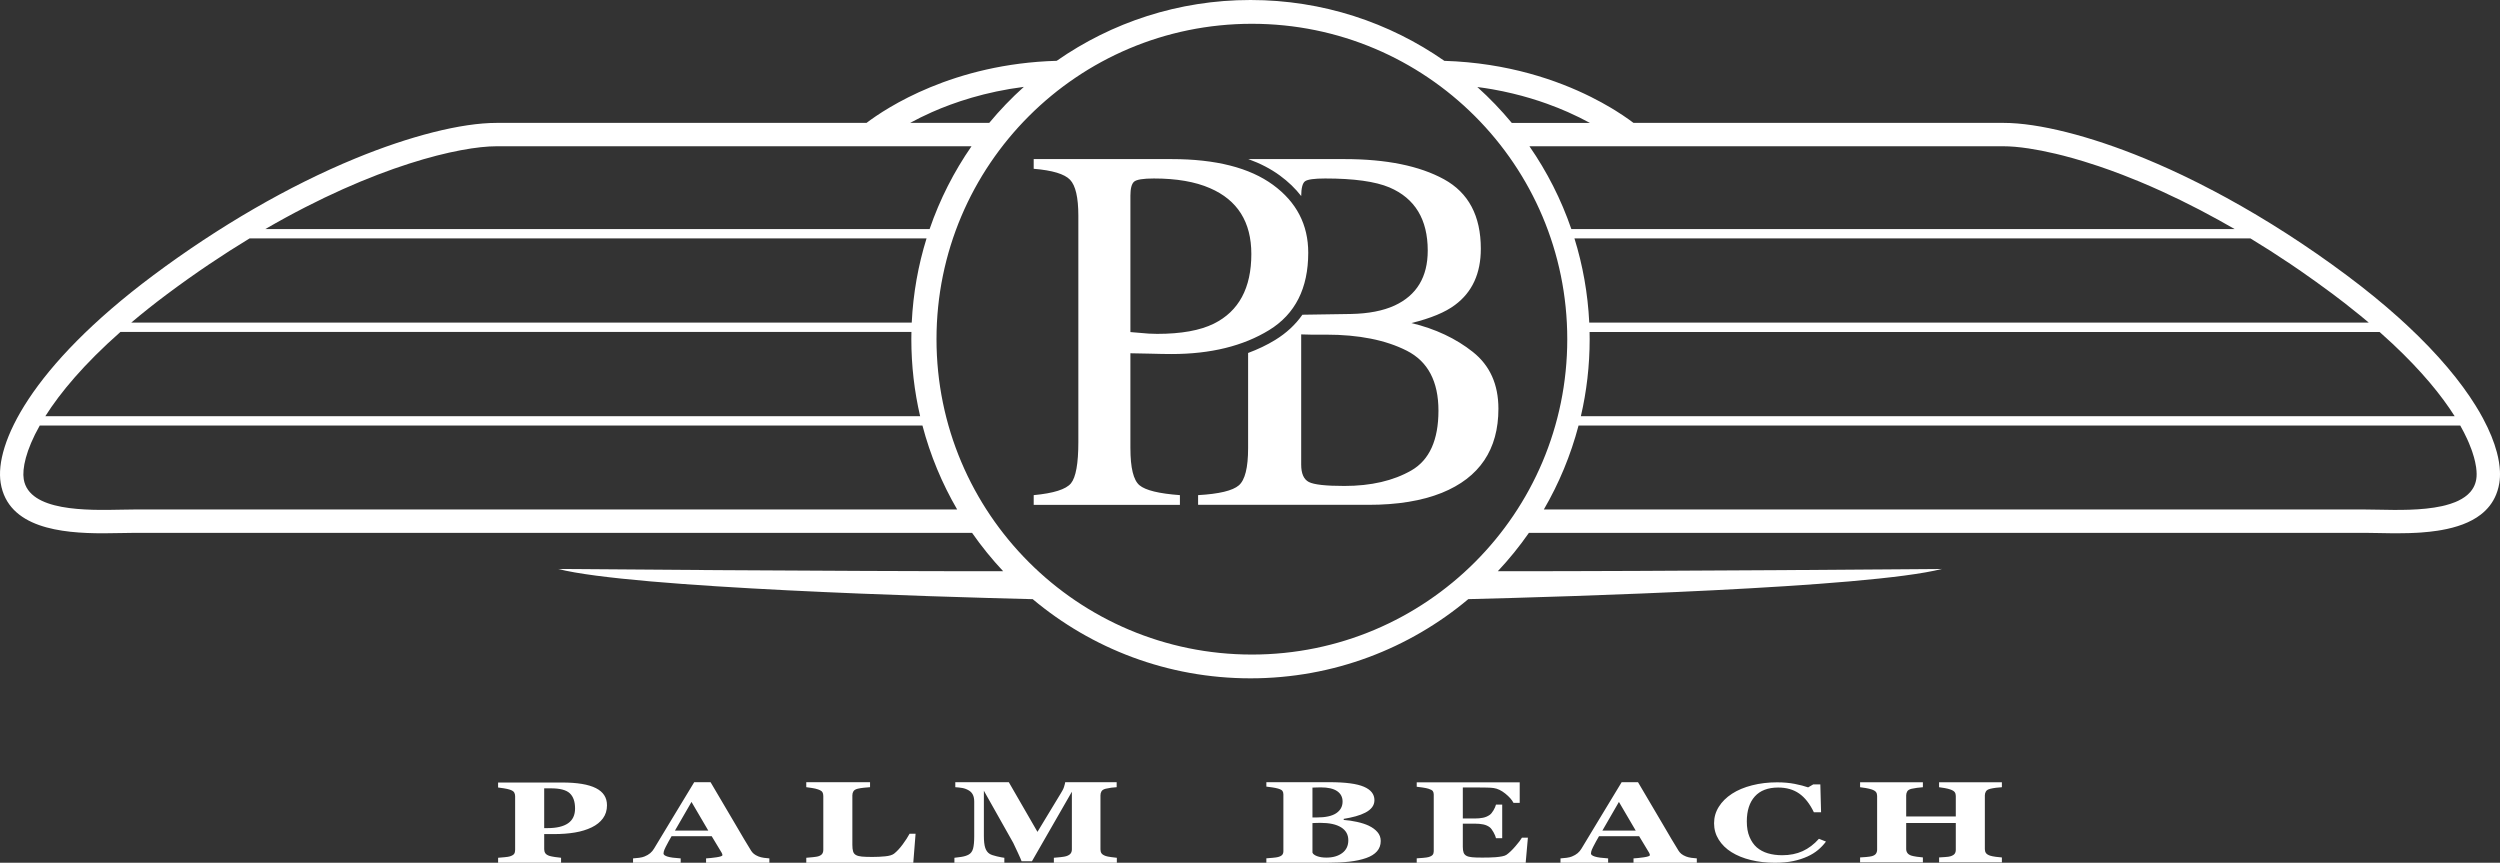
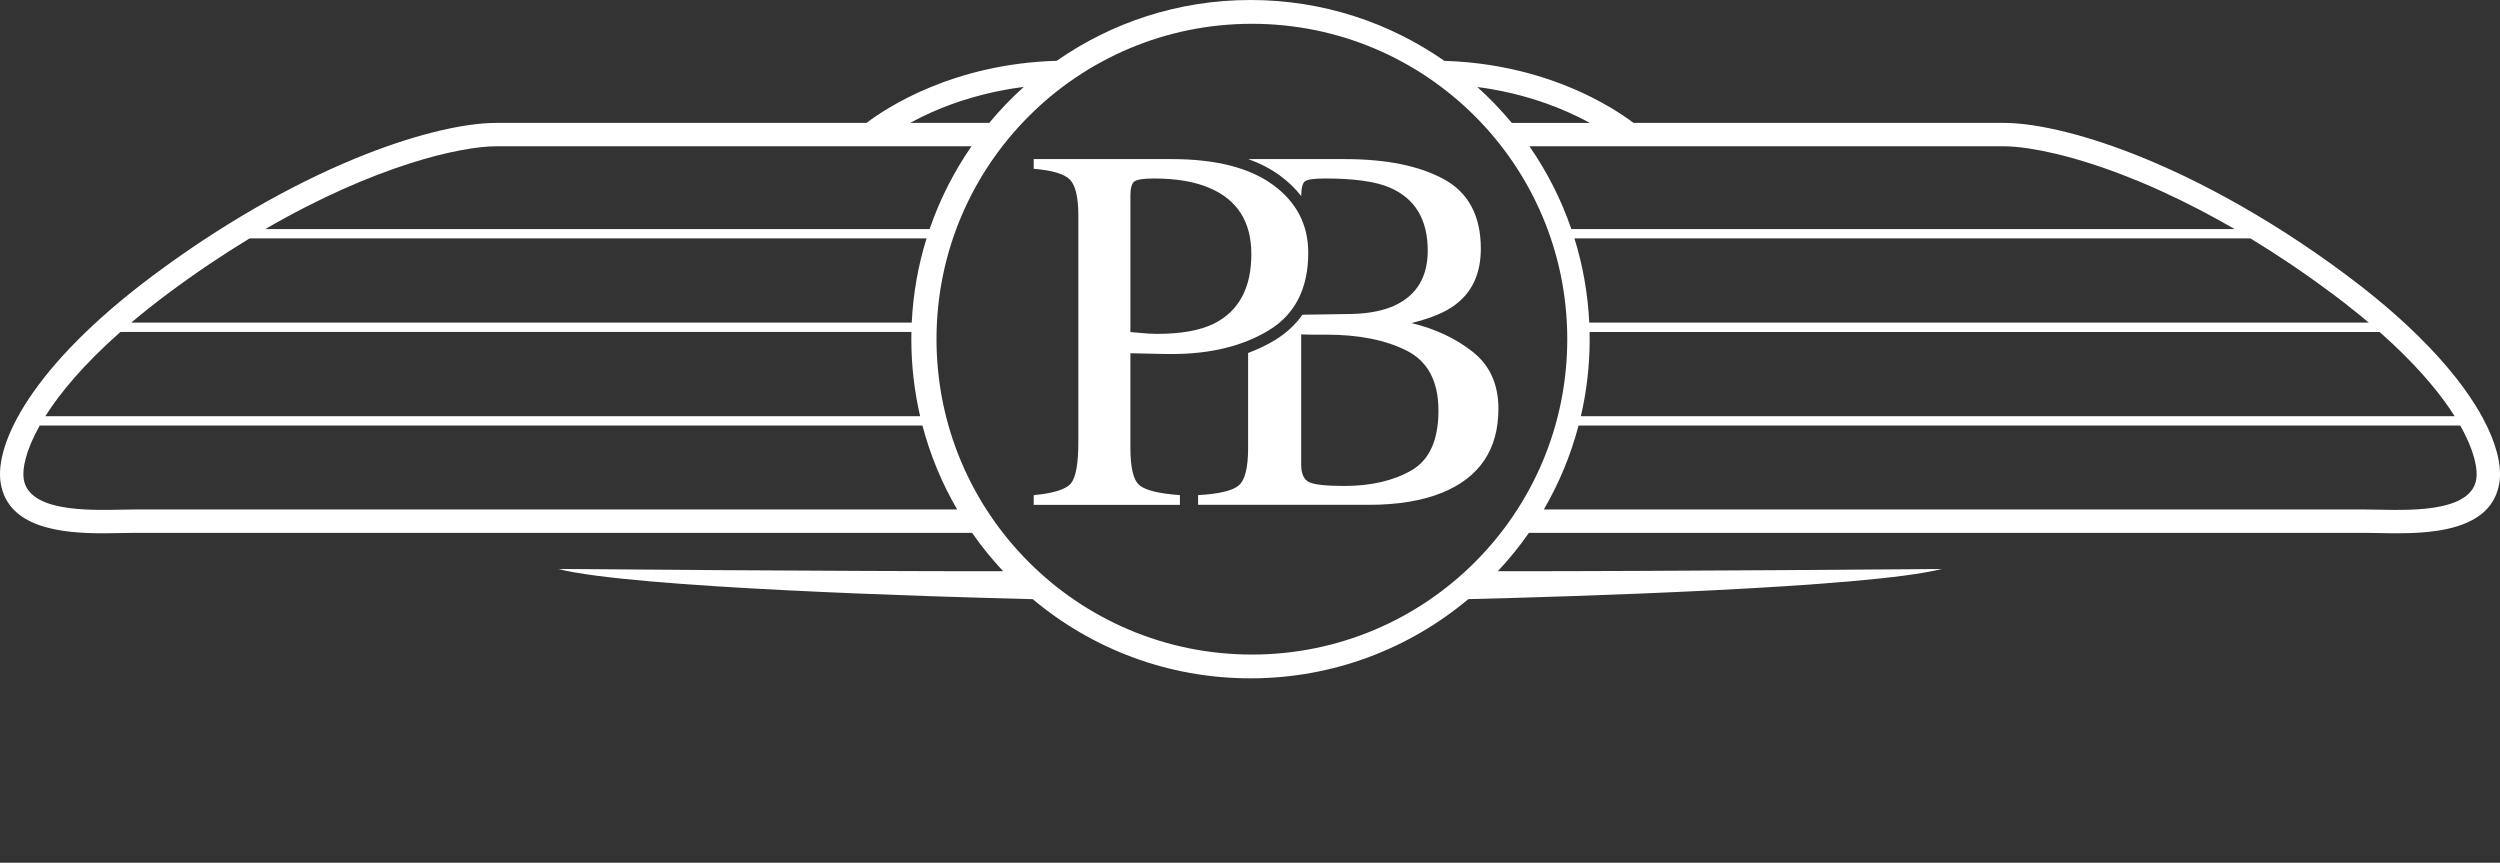
<svg xmlns="http://www.w3.org/2000/svg" id="Layer_2" viewBox="0 0 2670.34 921.54">
  <rect x="0" y="0" width="2670.34" height="921.54" fill="#333333" stroke="none" />
  <path d="M2670.26,503.15c-.14-3.05-.48-6.25-1.02-9.6-.54-3.35-1.29-6.84-2.25-10.47-2.89-10.9-7.74-23.05-14.86-36.29-2.37-4.41-4.99-8.94-7.88-13.59-15.87-25.55-39.7-54.55-73.38-85.9-3.06-2.85-6.21-5.72-9.43-8.61-16.13-14.44-34.34-29.35-54.8-44.62-41.9-31.28-85.35-59.21-128.63-82.89-4.19-2.29-8.38-4.54-12.56-6.75-11.45-6.05-22.87-11.82-34.24-17.23-8.99-4.28-17.95-8.36-26.86-12.22-4.45-1.93-8.9-3.81-13.32-5.64-58.72-24.2-113.73-38.07-150.95-38.07h-395.28c-1.48-1.12-3.2-2.39-5.15-3.78-3.91-2.78-8.75-6.05-14.5-9.61-1.44-.89-2.93-1.8-4.48-2.72-3.1-1.85-6.43-3.76-9.98-5.7-3.55-1.94-7.32-3.92-11.32-5.92-35.62-17.77-88.66-36.44-156.6-38.54C1484.07,24.04,1412.69,0,1335.7,0s-148.32,24.02-206.99,64.95c-110.46,3.11-181.74,50.09-203.16,66.32h-395.28c-37.21,0-92.23,13.88-150.95,38.07-70.84,29.19-145.4,72.33-215.62,124.74C32.76,391.82-5.93,474.61.71,515.82c7.79,48.27,64.92,53.81,109.52,53.81,7.21,0,14.1-.14,20.39-.28,5.19-.11,9.97-.21,14.19-.21h893.48c10.09,14.47,21.2,28.17,33.23,41-174.63.16-475.37-2.41-475.37-2.41,79.52,20.34,405.8,29.78,506.94,32.26,62.93,52.77,144.05,84.56,232.61,84.56s169.7-31.8,232.64-84.59c102.34-2.52,426.61-11.96,505.85-32.23,0,0-299.54,2.56-474.32,2.41,12.04-12.82,23.15-26.53,33.23-41h892.43c4.21,0,9,.1,14.19.21,4.72.1,9.77.21,15.05.25,1.76.02,3.54.02,5.35.02,4.18,0,8.47-.05,12.82-.18,2.9-.09,5.83-.21,8.76-.37,1.47-.08,2.94-.18,4.41-.28,5.89-.42,11.79-1.04,17.59-1.93,1.45-.22,2.89-.46,4.33-.72,15.78-2.82,30.53-7.8,41.73-16.46,7.13-5.51,12.82-12.51,16.43-21.39,1.03-2.54,1.89-5.23,2.57-8.08.34-1.43.63-2.89.87-4.4.62-3.86.85-8.09.63-12.66ZM2555.68,367.27c31.11,29.16,52.3,55.22,66.22,77.27h-933.31c6.14-26.43,9.39-53.97,9.39-82.26,0-2.57-.04-5.13-.1-7.69h843.86c4.86,4.29,9.5,8.52,13.95,12.68ZM2446.82,282.21c3.67,2.47,7.36,4.99,11.06,7.55,5.26,3.63,10.56,7.39,15.89,11.21,5.94,4.26,11.92,8.61,17.94,13.1,4.26,3.18,8.37,6.33,12.41,9.46,5.91,4.58,11.62,9.12,17.07,13.59,3.06,2.51,6.05,5,8.98,7.47h-832.63c-1.5-31.18-6.93-61.33-15.82-89.95h722.03c14.03,8.5,28.4,17.67,43.07,27.56ZM2140.08,156.23c7.1,0,16.07.71,26.75,2.31,8.56,1.28,18.23,3.15,28.88,5.68,2.63.62,5.3,1.28,8.05,1.98,6.95,1.79,14.27,3.84,21.96,6.19,5.12,1.56,10.41,3.26,15.84,5.09,8.15,2.75,16.65,5.8,25.47,9.19,5.88,2.26,11.9,4.66,18.06,7.22,7.84,3.26,15.92,6.79,24.19,10.56,12.92,5.89,26.34,12.42,40.21,19.64,6.72,3.5,13.55,7.16,20.48,11,5.59,3.09,11.23,6.26,16.95,9.58h-708.51c-10.87-31.7-26.03-61.4-44.76-88.44h506.4ZM1594.4,95.43c7.36,1.3,14.42,2.79,21.17,4.41,13.51,3.24,25.79,7,36.74,10.93,8.22,2.94,15.69,5.97,22.37,8.92,4.38,1.94,8.53,3.89,12.45,5.83,3.92,1.94,7.61,3.87,11.09,5.76h-83.44c-11.32-13.66-23.62-26.46-36.8-38.33,5.61.73,11.12,1.54,16.43,2.48ZM995.66,119.69c23.49-10.39,56.78-21.65,97.95-26.9-13.24,11.91-25.61,24.76-36.98,38.48h-84.5c6.95-3.78,14.77-7.71,23.53-11.59ZM530.26,156.23h507.45c-18.73,27.04-33.89,56.74-44.76,88.44H283.4c117.82-68.31,209-88.44,246.87-88.44ZM178.63,314.08c30.48-22.75,59.91-42.42,87.97-59.43h723.08c-8.89,28.62-14.32,58.77-15.82,89.95H140.17c11.71-9.89,24.45-20.06,38.46-30.52ZM128.61,354.58h844.92c-.05,2.56-.1,5.12-.1,7.69,0,28.3,3.25,55.83,9.39,82.26H48.44c15.91-25.19,41.32-55.64,80.17-89.95ZM144.81,544.18c-4.37,0-9.33.1-14.71.21-37.1.78-99.16,2.09-104.75-32.56-1.77-10.94,2.09-30.72,17.12-57.33h942.82c8.35,31.81,20.92,61.91,37.07,89.67H144.81ZM1337.18,699.15c-186.05,0-336.87-150.82-336.87-336.87S1151.13,25.41,1337.18,25.41s336.87,150.82,336.87,336.87-150.82,336.87-336.87,336.87ZM2644.99,511.84c-.52,3.25-1.54,6.18-2.99,8.83-.97,1.76-2.12,3.4-3.45,4.92-3.32,3.8-7.71,6.85-12.85,9.31-1.03.49-2.09.96-3.18,1.4-3.26,1.33-6.77,2.46-10.47,3.42-1.23.32-2.48.62-3.75.9-21.59,4.76-48.34,4.19-68.05,3.78-5.38-.11-10.34-.21-14.71-.21h-876.5c16.15-27.76,28.72-57.86,37.07-89.67h941.77c2.82,4.99,5.24,9.74,7.31,14.23.69,1.5,1.34,2.97,1.95,4.41,1,2.35,1.87,4.6,2.67,6.8.3.83.6,1.66.87,2.47.68,2,1.28,3.93,1.81,5.79.48,1.71.9,3.35,1.25,4.94.43,1.91.77,3.73,1.02,5.46.04.25.07.5.11.75.67,4.95.67,9.13.13,12.48Z" style="fill:#fff;" />
-   <path d="M648.35,860.04c0,5.46-1.44,10.15-4.33,14.08-2.89,3.93-6.86,7.12-11.94,9.58-5.25,2.55-11.24,4.39-17.97,5.52-6.73,1.14-14.3,1.7-22.69,1.7h-10.14v16.15c0,1.64.39,3.06,1.18,4.26.79,1.2,2.29,2.17,4.5,2.9,1.17.36,3.06.75,5.68,1.16,2.62.41,4.84.68,6.65.82v5.32h-67.24v-5.32c1.69-.14,3.93-.33,6.73-.58,2.8-.25,4.75-.56,5.86-.92,2.27-.73,3.77-1.61,4.5-2.66.73-1.05,1.09-2.5,1.09-4.36v-57.2c0-1.59-.35-2.97-1.05-4.12-.7-1.16-2.22-2.12-4.55-2.9-1.63-.55-3.8-1.03-6.52-1.47-2.71-.43-4.74-.72-6.08-.85v-5.32h68.47c16.03,0,28.01,1.99,35.94,5.97,7.93,3.98,11.89,10.06,11.89,18.24ZM614.24,863.52c0-7.27-1.88-12.67-5.64-16.19-3.76-3.52-10.45-5.28-20.07-5.28h-7.26v42.48h3.67c9.56,0,16.83-1.72,21.82-5.15,4.98-3.43,7.48-8.72,7.48-15.85ZM977.96,890.51l-2.45,31.03h-114.29v-5.32c2.04-.14,4.43-.35,7.17-.65,2.74-.3,4.55-.58,5.42-.85,2.1-.63,3.55-1.52,4.37-2.66.81-1.14,1.22-2.59,1.22-4.36v-57.53c0-1.64-.32-2.99-.96-4.06-.64-1.07-2.19-2.03-4.63-2.9-1.81-.64-3.98-1.15-6.52-1.53-2.54-.39-4.56-.67-6.08-.85v-5.32h68.12v5.32c-1.87.14-4.07.33-6.6.58-2.54.25-4.74.6-6.6,1.06-2.27.59-3.79,1.51-4.55,2.76-.76,1.25-1.14,2.67-1.14,4.26v52.89c0,3,.26,5.36.79,7.09.52,1.73,1.54,3,3.06,3.82,1.52.86,3.63,1.42,6.34,1.67,2.71.25,6.46.38,11.24.38s9.2-.22,13.6-.65c4.4-.43,7.56-1.37,9.49-2.83,2.97-2.32,6.02-5.58,9.14-9.78,3.12-4.21,5.61-8.06,7.48-11.56h6.38ZM1192.91,921.54h-67.24v-5.32c1.98-.14,4.42-.36,7.3-.68,2.89-.32,4.85-.66,5.9-1.02,2.16-.68,3.7-1.61,4.63-2.79.93-1.18,1.4-2.68,1.4-4.5v-61.55l-42.67,74.3h-11.02c-.52-1.5-1.82-4.48-3.89-8.93-2.07-4.45-3.75-8.02-5.03-10.7l-31.39-55.75v48.11c0,5.64.48,9.92,1.44,12.85.96,2.93,2.52,5.08,4.68,6.44,1.46.95,4.07,1.86,7.83,2.73,3.76.86,6.4,1.36,7.92,1.5v5.32h-53.34v-5.32c1.46-.14,3.83-.44,7.13-.92,3.29-.48,5.99-1.31,8.09-2.49,2.33-1.27,3.9-3.42,4.72-6.44.81-3.02,1.22-7.33,1.22-12.92v-37.21c0-2.91-.47-5.33-1.4-7.26-.93-1.93-2.33-3.47-4.2-4.6-2.33-1.41-4.72-2.32-7.17-2.73-2.45-.41-4.93-.68-7.43-.82v-5.32h57.17l30.59,53.02,24.9-41.11c1.04-1.92,2.6-4.09,3.41-6.73.82-2.64,1.25-4.37,1.31-5.19h54.97v5.32c-1.87.09-3.82.27-5.86.55-2.04.27-4,.64-5.86,1.09-2.27.59-3.77,1.52-4.5,2.79-.73,1.27-1.09,2.68-1.09,4.23v57.8c0,1.64.36,3.01,1.09,4.13.73,1.11,2.23,2.08,4.5,2.9,1.17.41,3.07.8,5.73,1.16,2.65.36,4.71.61,6.17.75v5.32ZM1462.21,882.07c3.73,1.78,6.76,4.01,9.09,6.7,2.33,2.69,3.5,5.85,3.5,9.49,0,4.37-1.33,8.05-3.98,11.06s-6.46,5.39-11.41,7.12c-5.25,1.86-11.29,3.17-18.14,3.94-6.85.77-14.91,1.15-24.18,1.15h-64.45v-4.73c1.81-.12,4.08-.3,6.82-.55s4.66-.52,5.77-.85c2.16-.61,3.63-1.4,4.42-2.39.79-.99,1.18-2.27,1.18-3.85v-60.63c0-1.46-.32-2.67-.96-3.64-.64-.97-2.19-1.82-4.63-2.55-1.81-.52-3.91-.96-6.3-1.3-2.39-.34-4.49-.62-6.29-.82v-4.73h67.42c16.96,0,29.21,1.62,36.73,4.85,7.52,3.23,11.28,8,11.28,14.31,0,2.91-.85,5.47-2.54,7.67-1.69,2.2-4.11,4.11-7.26,5.73-2.86,1.5-6.27,2.79-10.23,3.88-3.97,1.09-8.22,2-12.77,2.73v1.15c4.55.32,9.27,1.02,14.17,2.09,4.9,1.07,9.15,2.45,12.77,4.15ZM1434.06,856.18c0-4.77-1.94-8.49-5.82-11.15-3.88-2.67-9.69-4-17.44-4-1.11,0-2.55.03-4.33.09-1.78.06-3.31.11-4.59.15v31.89h4.55c9.44,0,16.41-1.53,20.9-4.58,4.49-3.05,6.73-7.18,6.73-12.4ZM1440.18,897.5c0-5.99-2.57-10.59-7.69-13.78-5.13-3.2-12.5-4.8-22.12-4.8-1.11,0-2.58.03-4.42.09-1.84.06-3.19.11-4.07.15v31.52c.52,1.5,2.16,2.76,4.9,3.8,2.74,1.03,6.06,1.55,9.97,1.55,6.94,0,12.58-1.62,16.92-4.86,4.34-3.24,6.51-7.79,6.51-13.66ZM1623.27,857.55h-6.65c-1.69-3.26-4.61-6.55-8.75-9.89-4.14-3.34-8.25-5.31-12.33-5.91-1.75-.28-4.18-.45-7.3-.51-3.12-.06-5.7-.09-7.74-.09h-18.01v33.11h12.77c3.2,0,6.12-.26,8.74-.79,2.62-.52,5.01-1.53,7.17-3.03,1.34-.93,2.7-2.56,4.07-4.9,1.37-2.34,2.26-4.38,2.67-6.11h6.65v35.84h-6.65c-.35-1.69-1.24-3.82-2.67-6.39-1.43-2.56-2.78-4.33-4.07-5.3-1.92-1.45-4.2-2.45-6.82-3-2.62-.54-5.66-.82-9.09-.82h-12.77v24.76c0,2.58.28,4.63.83,6.14.55,1.51,1.59,2.68,3.1,3.48,1.46.77,3.45,1.27,5.99,1.51,2.54.24,5.99.36,10.36.36,2.04,0,4.49-.02,7.35-.06,2.86-.04,5.36-.16,7.52-.36,2.45-.2,4.74-.5,6.86-.91,2.13-.4,3.72-.99,4.77-1.76,2.8-1.98,5.95-4.99,9.44-9.05,3.5-4.06,5.8-7.09,6.91-9.11h6.38l-2.36,26.76h-116.39v-4.72c1.63-.08,3.85-.24,6.64-.48,2.8-.24,4.78-.52,5.95-.85,2.21-.64,3.7-1.46,4.46-2.45.76-.99,1.14-2.25,1.14-3.78v-60.6c0-1.45-.32-2.65-.96-3.6-.64-.95-2.19-1.81-4.63-2.57-1.52-.48-3.64-.93-6.38-1.33-2.74-.4-4.81-.67-6.21-.79v-4.72h110v21.91ZM1812.4,921.54h-67.59v-4.66c3.14-.16,6.83-.55,11.08-1.17,4.25-.62,6.37-1.38,6.37-2.3,0-.32-.04-.68-.13-1.08-.09-.4-.34-.94-.74-1.61l-10.59-17.57h-42.84c-.99,1.63-2.07,3.55-3.26,5.74-1.19,2.19-2.22,4.15-3.09,5.86-1.1,2.23-1.76,3.85-1.96,4.84-.2,1-.31,1.69-.31,2.09,0,1.28,1.41,2.36,4.24,3.26,2.82.9,7.53,1.54,14.11,1.94v4.66h-50.89v-4.66c1.92-.08,4.1-.29,6.52-.63,2.42-.34,4.33-.81,5.73-1.41,2.39-.96,4.42-2.13,6.08-3.53,1.66-1.4,3.04-3.05,4.15-4.96,6.76-11.2,13.54-22.42,20.33-33.66,6.79-11.24,14.3-23.63,22.52-37.18h17.49c11.42,19.21,20.37,34.4,26.84,45.55,6.47,11.16,11.98,20.41,16.53,27.74.76,1.2,1.72,2.28,2.89,3.26,1.17.98,2.83,1.9,4.98,2.78,1.63.64,3.53,1.12,5.69,1.43,2.15.32,4.11.52,5.86.6v4.66ZM1747.19,887.22l-17.96-30.66-17.69,30.66h35.65ZM821.77,921.54h-67.59v-4.66c3.14-.16,6.83-.55,11.08-1.17,4.25-.62,6.37-1.38,6.37-2.3,0-.32-.04-.68-.13-1.08-.09-.4-.34-.94-.74-1.61l-10.59-17.57h-42.84c-.99,1.63-2.07,3.55-3.26,5.74-1.19,2.19-2.22,4.15-3.09,5.86-1.1,2.23-1.76,3.85-1.96,4.84-.2,1-.31,1.69-.31,2.09,0,1.28,1.41,2.36,4.24,3.26,2.82.9,7.53,1.54,14.11,1.94v4.66h-50.89v-4.66c1.92-.08,4.1-.29,6.52-.63,2.42-.34,4.33-.81,5.73-1.41,2.39-.96,4.42-2.13,6.08-3.53,1.66-1.4,3.04-3.05,4.15-4.96,6.76-11.2,13.54-22.42,20.33-33.66,6.79-11.24,14.3-23.63,22.52-37.18h17.49c11.42,19.21,20.37,34.4,26.84,45.55,6.47,11.16,11.98,20.41,16.53,27.74.76,1.2,1.72,2.28,2.89,3.26,1.17.98,2.83,1.9,4.98,2.78,1.63.64,3.53,1.12,5.69,1.43,2.15.32,4.11.52,5.86.6v4.66ZM756.57,887.22l-17.96-30.66-17.69,30.66h35.65ZM1895.73,921.54c-9.09,0-17.61-.97-25.53-2.9-7.93-1.94-14.84-4.74-20.72-8.42-5.77-3.6-10.32-8.05-13.64-13.36-3.32-5.3-4.98-11.14-4.98-17.5s1.67-12.17,5.03-17.55c3.35-5.38,8.06-10.05,14.12-13.99,5.95-3.87,13.09-6.87,21.42-8.99,8.34-2.13,17.25-3.19,26.76-3.19,6.88,0,13.15.55,18.8,1.66,5.65,1.11,10.43,2.35,14.34,3.73l5.42-3.16h7.61l.79,29.72h-7.7c-4.37-9.09-9.61-15.76-15.72-20.01-6.11-4.25-13.57-6.38-22.36-6.38-10.95,0-19.27,3.17-24.98,9.51-5.7,6.34-8.56,15.24-8.56,26.7,0,6.48.97,12,2.92,16.58,1.95,4.58,4.5,8.27,7.64,11.06,3.38,2.91,7.36,5.05,11.97,6.41,4.6,1.36,9.69,2.04,15.29,2.04,8.15,0,15.42-1.45,21.79-4.36,6.38-2.91,12.18-7.31,17.43-13.2l7.52,2.98c-2.51,3.37-5.37,6.38-8.57,9.04-3.21,2.66-6.91,4.94-11.11,6.86-4.6,2.1-9.69,3.75-15.26,4.93-5.57,1.19-12.14,1.78-19.72,1.78ZM2138.3,921.17h-67.07v-5.32c1.46-.09,3.58-.23,6.38-.41,2.8-.18,4.72-.45,5.77-.82,2.16-.68,3.64-1.58,4.46-2.69.82-1.11,1.22-2.53,1.22-4.26v-28.59h-52.99v27.84c0,1.55.42,2.93,1.27,4.16.84,1.23,2.29,2.18,4.33,2.86,1.11.36,3,.75,5.68,1.16,2.68.41,4.87.66,6.56.75v5.32h-67.07v-5.32c1.46-.04,3.6-.19,6.43-.44,2.83-.25,4.88-.56,6.17-.92,2.1-.59,3.55-1.49,4.37-2.69.81-1.2,1.22-2.62,1.22-4.26v-57.36c0-1.59-.37-2.93-1.09-4.02-.73-1.09-2.23-2.05-4.5-2.86-1.69-.59-3.91-1.12-6.65-1.6-2.74-.48-4.72-.76-5.95-.85v-5.32h67.07v5.32c-1.81.09-3.97.32-6.47.68-2.51.37-4.43.71-5.77,1.02-2.27.59-3.78,1.53-4.5,2.83-.73,1.3-1.09,2.67-1.09,4.12v22.57h52.99v-21.89c0-1.59-.38-2.93-1.14-4.02-.76-1.09-2.27-2.05-4.55-2.86-1.52-.55-3.54-1.06-6.08-1.53-2.54-.48-4.56-.78-6.08-.92v-5.32h67.07v5.32c-1.87.09-3.97.28-6.3.58-2.33.3-4.43.67-6.29,1.13-2.22.59-3.7,1.52-4.46,2.79-.76,1.27-1.14,2.66-1.14,4.16v57.43c0,1.64.38,3.02,1.14,4.16.76,1.14,2.24,2.09,4.46,2.86,1.4.46,3.42.86,6.08,1.23,2.65.36,4.82.59,6.52.68v5.32Z" style="fill:#fff;" />
  <path d="M1573.28,375.97c-18.17-14.43-40.07-24.73-65.69-30.91,20.71-5.09,36.25-11.55,46.6-19.37,18.35-13.63,27.53-33.64,27.53-60.01,0-35.1-13.12-59.83-39.35-74.2-26.23-14.37-61.68-21.55-106.33-21.55h-102.66c12.71,4.59,23.97,10.42,33.69,17.54,9.02,6.6,16.61,13.93,22.79,21.93.07-8.53,1.42-13.8,4.07-15.75,2.73-2,9.9-3.01,21.53-3.01,30.71,0,53.6,3.19,68.68,9.56,27.25,11.65,40.88,34.14,40.88,67.45,0,28.22-11.81,47.79-35.43,58.71-12.36,5.65-27.89,8.65-46.61,9.01l-51.83.8c-7.45,10.63-17.13,19.62-29.01,26.92-8.95,5.5-18.68,10.08-28.99,13.93v101.7c0,20.78-3.3,34.02-9.9,39.71-6.6,5.69-21.11,9.17-43.52,10.44v10.36h181.91c31.04,0,57.18-4.27,78.42-12.8,40.3-16.33,60.46-46.29,60.46-89.86,0-25.96-9.09-46.16-27.25-60.59ZM1507.59,502.44c-19.26,11.08-43.16,16.62-71.68,16.62-19.81,0-32.44-1.4-37.89-4.22-5.45-2.82-8.18-9.04-8.18-18.67v-138.99c4.72.18,8.22.27,10.49.27h16.22c34.89,0,63.59,5.72,86.12,17.17,22.53,11.45,33.8,32.8,33.8,64.05s-9.63,52.7-28.89,63.78ZM1207.42,478.73v-101.39c4.54,0,11.49.14,20.85.41,9.35.28,17.03.41,23.03.41,41.79,0,76.58-8.54,104.38-25.62,27.8-17.08,41.7-44.6,41.7-82.58,0-29.98-12.54-54.14-37.62-72.5-25.07-18.35-61.23-27.53-108.47-27.53h-147.17v10.36c19.99,1.64,32.93,5.55,38.84,11.72,5.9,6.18,8.86,18.99,8.86,38.43v241.74c0,22.96-2.64,37.66-7.9,44.08-5.27,6.42-18.53,10.62-39.79,12.61v10.36h156.17v-10.36c-22.35-1.63-36.75-5.15-43.2-10.57-6.45-5.42-9.67-18.61-9.67-39.58ZM1207.42,209.18c0-7.81,1.32-12.85,3.95-15.13,2.63-2.27,9.67-3.41,21.12-3.41,24.16,0,44.15,3.45,59.96,10.36,29.43,12.72,44.15,36.16,44.15,70.32,0,36.34-13.35,61.14-40.06,74.4-14.72,7.27-34.89,10.9-60.5,10.9-2.91,0-5.91-.09-8.99-.27-3.09-.18-9.63-.72-19.62-1.64v-145.54Z" style="fill:#fff;" />
</svg>